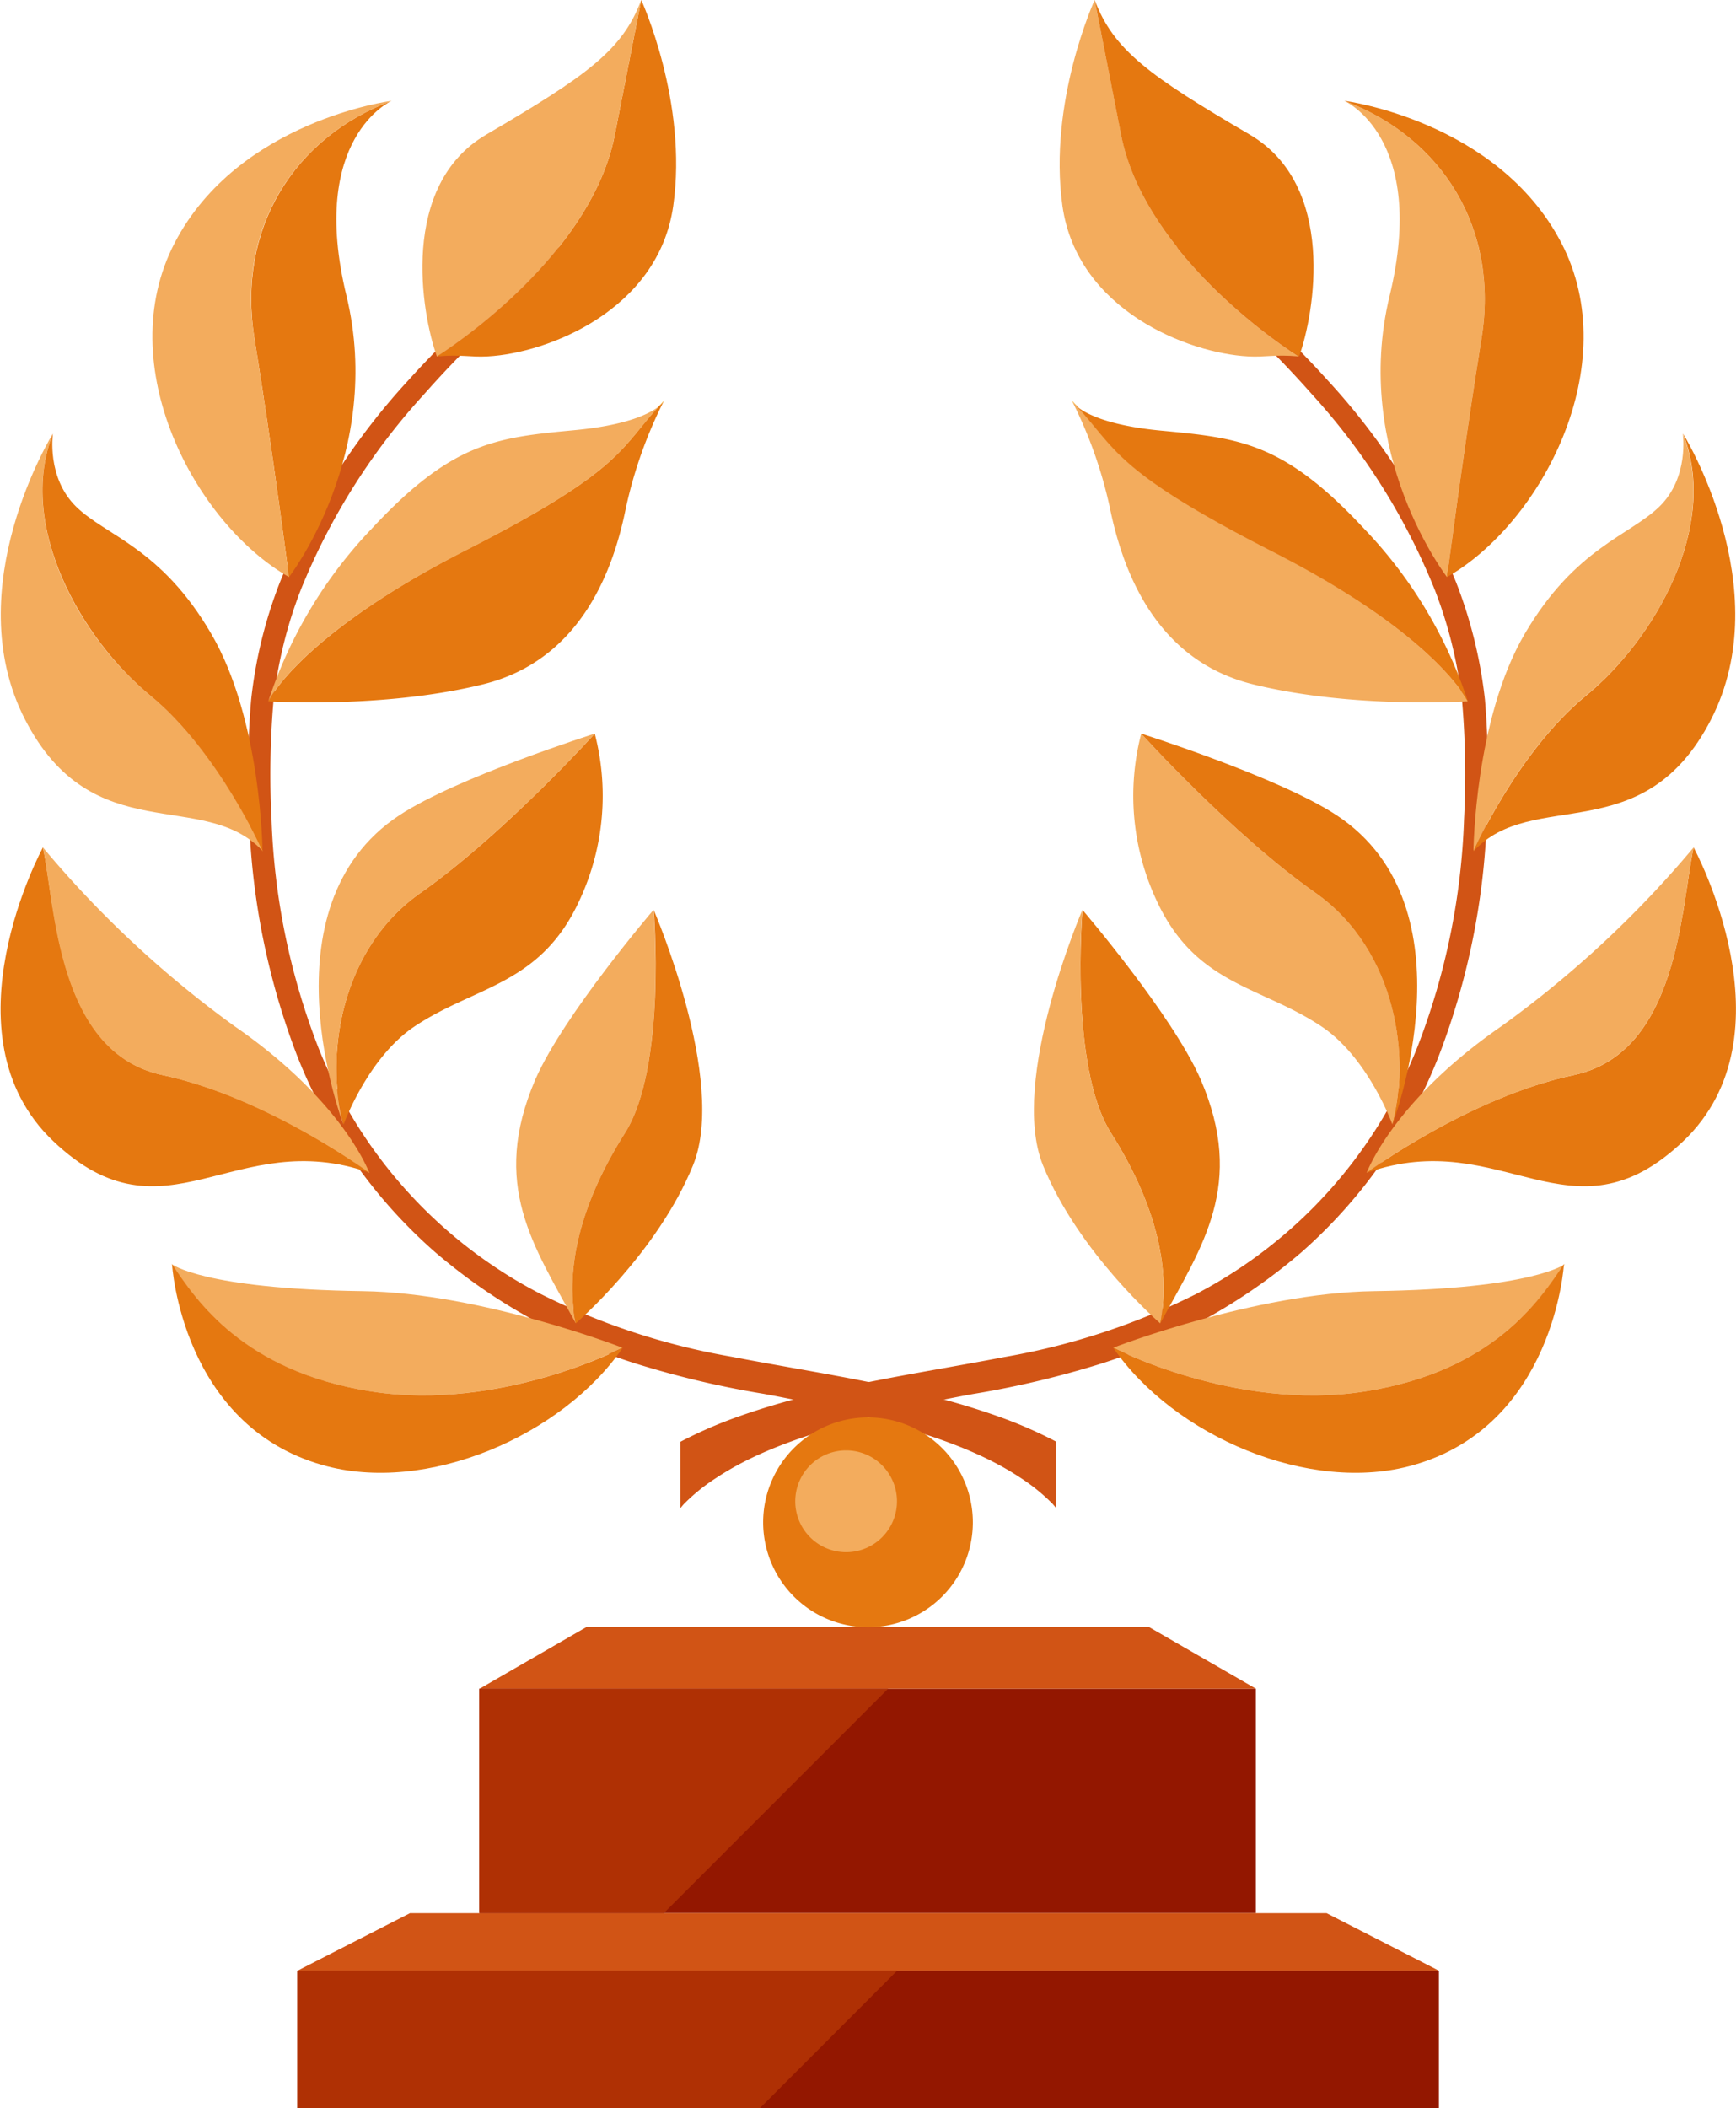
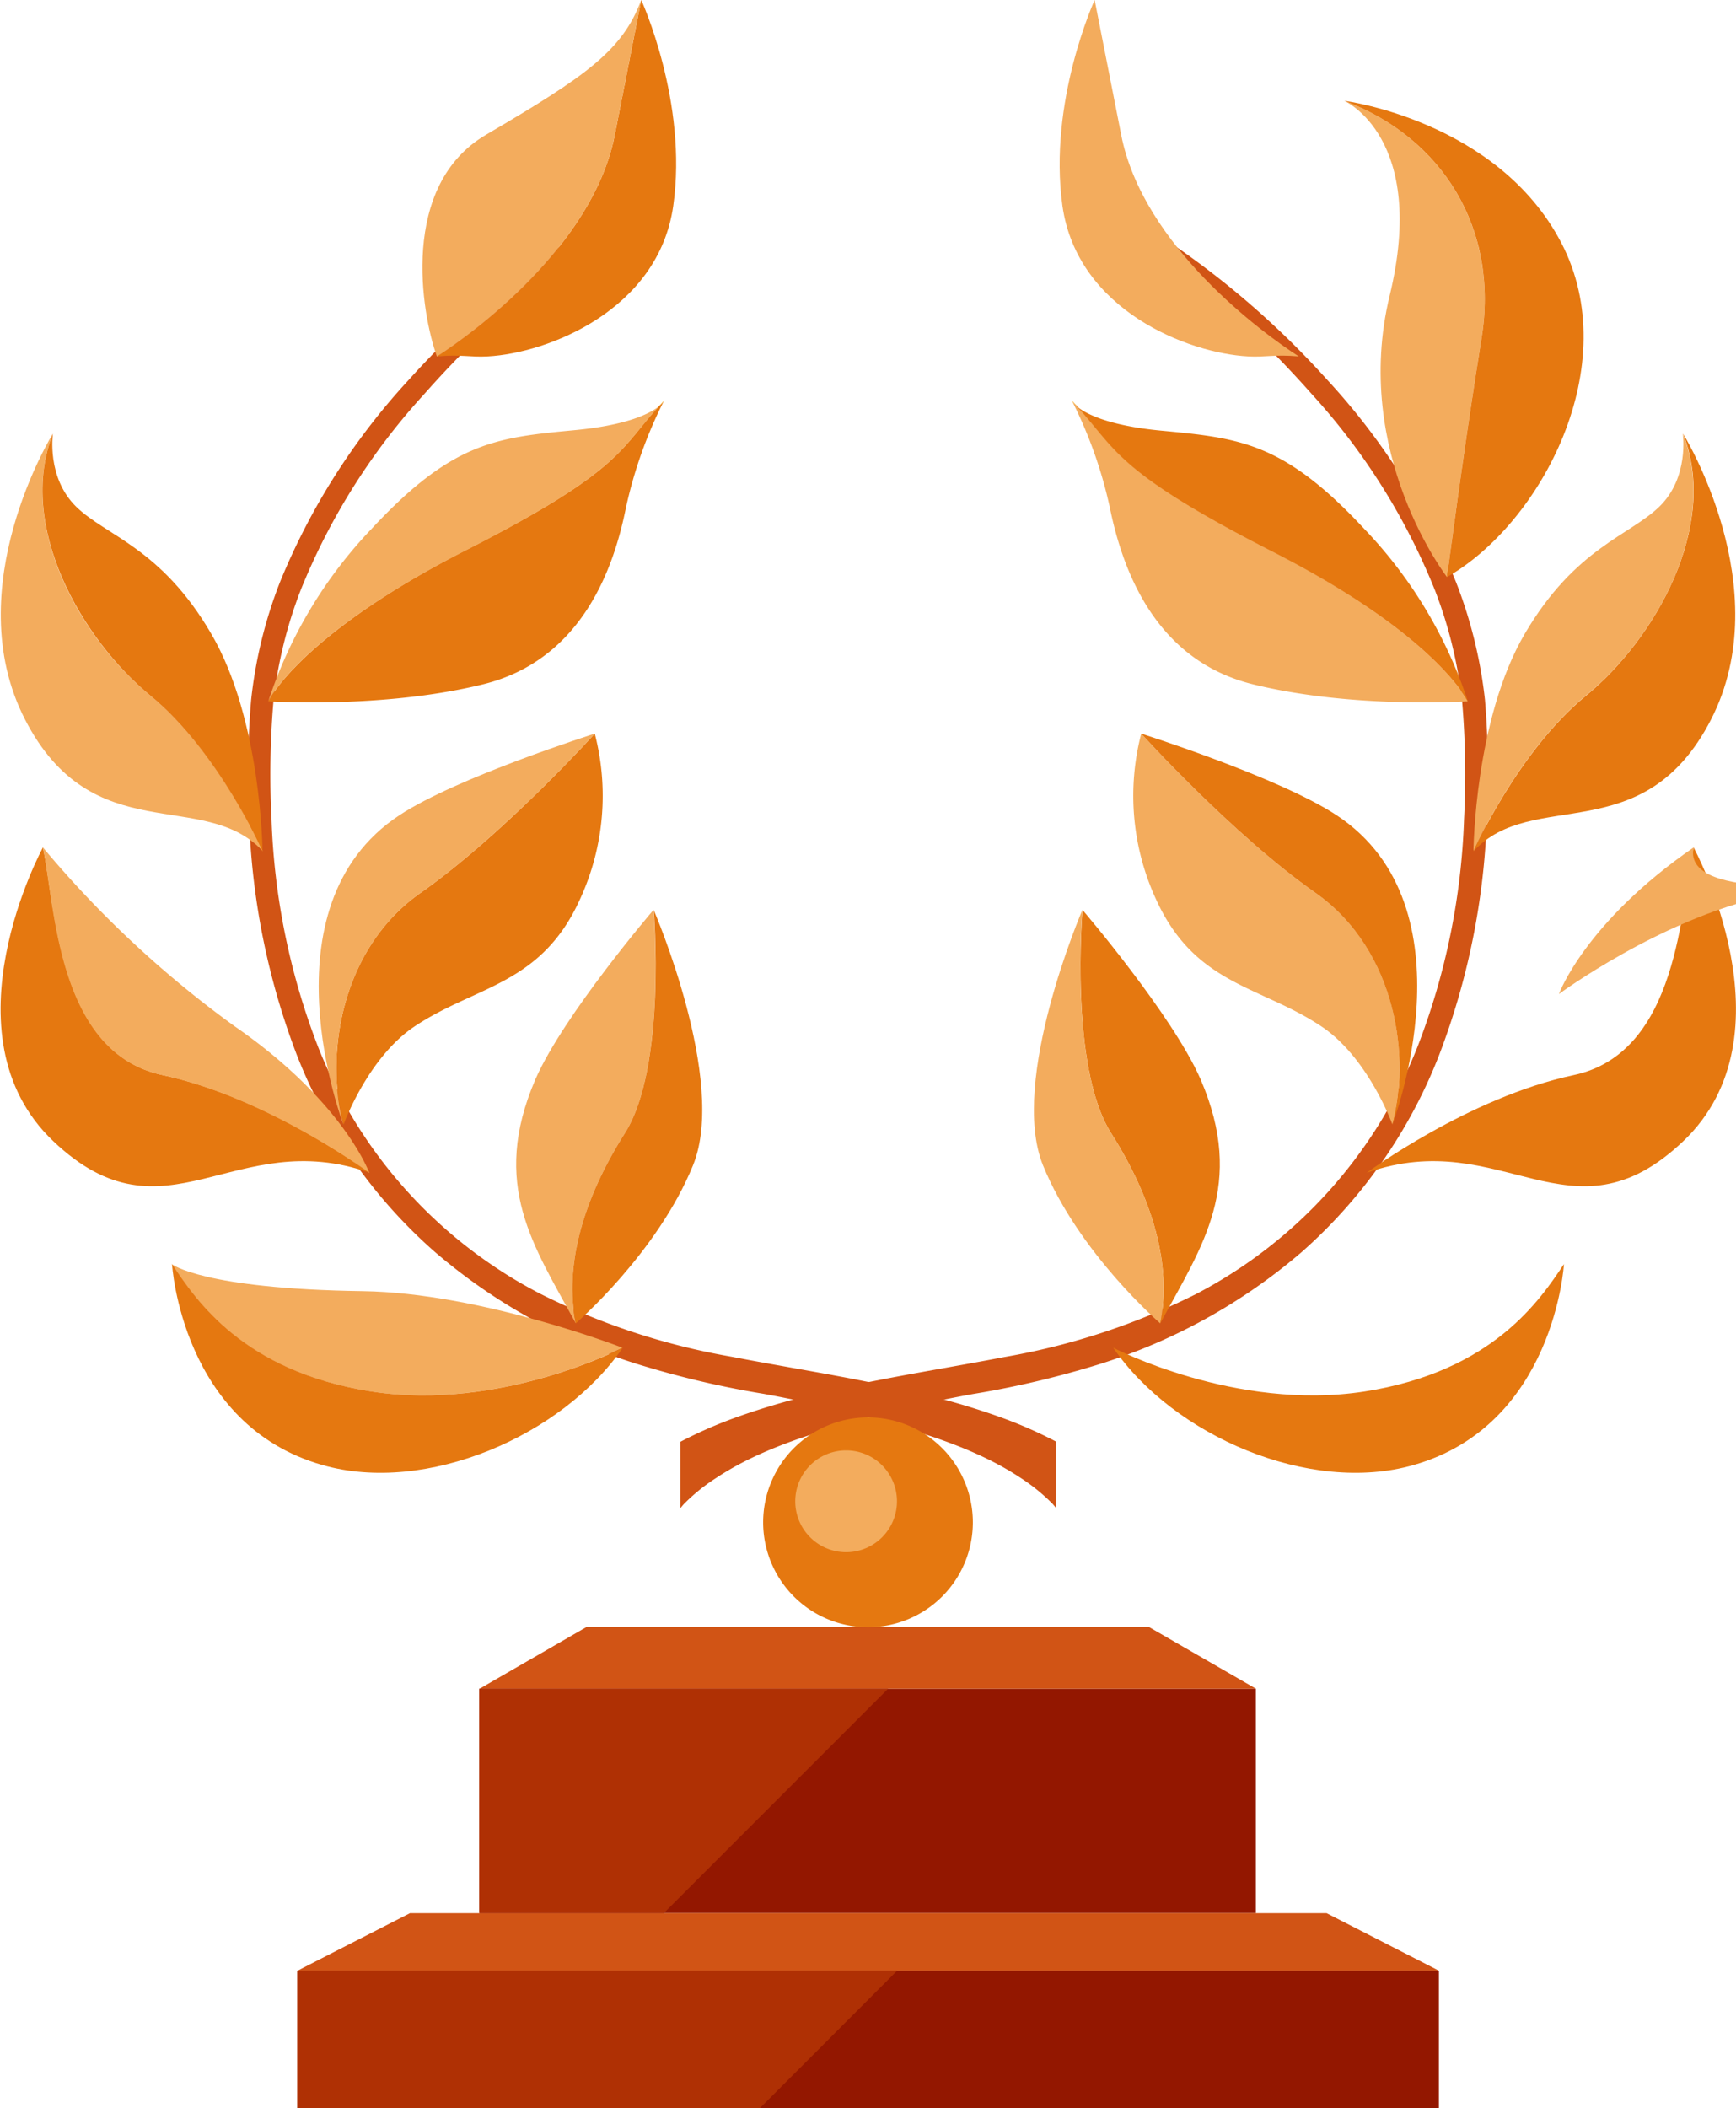
<svg xmlns="http://www.w3.org/2000/svg" viewBox="0 0 161.76 196.33">
  <defs>
    <style>.cls-1{fill:#931700;}.cls-2{fill:#d15415;}.cls-3{fill:#af3004;}.cls-4{fill:#ffc923;}.cls-5{fill:#f3ac5d;}.cls-6{fill:#e57810;}</style>
  </defs>
  <title>Bronze award</title>
  <g id="Layer_2" data-name="Layer 2">
    <g id="Layer_1-2" data-name="Layer 1">
      <rect class="cls-1" x="44.7" y="157.26" width="72.32" height="20.91" />
      <polygon class="cls-2" points="123.61 178.17 38.2 178.17 27.73 183.52 134.07 183.52 123.61 178.17" />
      <polygon class="cls-2" points="107.08 151.53 54.63 151.53 44.7 157.26 117.02 157.26 107.08 151.53" />
      <rect class="cls-1" x="27.74" y="183.52" width="106.34" height="12.8" />
      <polygon class="cls-3" points="44.65 157.26 44.65 178.17 61.85 178.17 82.76 157.26 44.65 157.26" />
      <polygon class="cls-3" points="27.69 183.52 27.69 196.33 70.8 196.33 83.6 183.52 27.69 183.52" />
      <path class="cls-2" d="M138.37,65.18a43,43,0,0,0-2.71-11,62.6,62.6,0,0,0-12-18.82,80.93,80.93,0,0,0-17-14.32l-.66,1A98,98,0,0,1,122.23,36.7,60.4,60.4,0,0,1,133.72,55a41.29,41.29,0,0,1,2.53,10.43,80.15,80.15,0,0,1,.17,10.86,64.76,64.76,0,0,1-4.33,21.18,49.23,49.23,0,0,1-3,6.24,44,44,0,0,1-17.66,16.81,64.21,64.21,0,0,1-17.81,5.85c-8.51,1.64-17.1,2.74-25.29,5.72a41,41,0,0,0-4.93,2.18v6.19a4.35,4.35,0,0,1,.34-.41,17.3,17.3,0,0,1,2.94-2.38c4-2.66,8.75-4.1,13.36-5.41,3.49-1,7-1.78,10.63-2.44a87.09,87.09,0,0,0,10.92-2.52,53.27,53.27,0,0,0,19.7-10.7A47.32,47.32,0,0,0,134.1,98.25a67.76,67.76,0,0,0,4.44-21.88A83.73,83.73,0,0,0,138.37,65.18Z" />
      <path class="cls-4" d="M100.35,37.81l-.47-.51A1.75,1.75,0,0,0,100.35,37.81Z" />
      <path class="cls-5" d="M99,19.19c1.39,9.69,11.69,13.7,17.28,14,1.7.09,2.45-.2,4.74,0C117.6,31,106.5,22.85,104.48,12.59L102,0S97.64,9.5,99,19.19Z" />
-       <path class="cls-6" d="M121.05,33.2c1.44-4,3.51-15.92-4.59-20.66C107.12,7.07,103.78,4.7,102,0l2.47,12.59C106.5,22.85,117.6,31,121.05,33.2Z" />
      <path class="cls-5" d="M129.49,27.53c-3.57,14.69,5.34,26.21,5.34,26.21s1.56-12,3.22-22.23-3.71-18.72-12.78-22.12C125.27,9.39,133.05,12.83,129.49,27.53Z" />
      <path class="cls-6" d="M138.05,31.51c-1.66,10.25-3.22,22.23-3.22,22.23,8.79-5,16.59-19.74,10.65-31.13S125.27,9.39,125.27,9.39C134.34,12.79,139.72,21.26,138.05,31.51Z" />
      <path class="cls-5" d="M116.76,63.73c9.36,2.3,20,1.58,20,1.58s-2.86-6.1-18.24-14c-14.75-7.53-14.55-9.58-18.2-13.55a1.75,1.75,0,0,1-.47-.51,41.73,41.73,0,0,1,3.56,10C104.52,52.67,107.41,61.43,116.76,63.73Z" />
      <path class="cls-6" d="M118.55,51.36c15.38,7.85,18.24,14,18.24,14a42.3,42.3,0,0,0-9.66-16.1c-7.5-8.05-11.56-8.46-18.88-9.15-5-.47-7.09-1.59-7.9-2.25C104,41.78,103.8,43.83,118.55,51.36Z" />
      <path class="cls-6" d="M147.8,64.77c-6.41,5.25-10.5,14.51-10.5,14.51,5.49-6,15.82,0,22.13-12.27s-2.6-26.62-2.6-26.62C160.22,49,154.2,59.52,147.8,64.77Z" />
      <path class="cls-5" d="M142.09,59c-4.7,8-4.79,20.26-4.79,20.26s4.09-9.26,10.5-14.51,12.42-15.74,9-24.38c0,0,.62,4.07-2.16,6.79S146.8,51,142.09,59Z" />
      <path class="cls-5" d="M122.56,83.14c-7.73-5.43-16.22-14.82-16.22-14.82a23,23,0,0,0,1.32,15.3c3.65,8.16,9.77,8.14,15.52,12,4.33,2.92,6.56,9.09,6.56,9.09C131.42,98.84,130.3,88.57,122.56,83.14Z" />
      <path class="cls-6" d="M124.56,75.93c-5.34-3.53-18.22-7.61-18.22-7.61s8.49,9.39,16.22,14.82,8.86,15.7,7.18,21.59C129.74,104.73,137.52,84.49,124.56,75.93Z" />
      <path class="cls-6" d="M157.81,78.92c-1.18,5.5-1.38,19.13-11.17,21.2s-19.29,9.1-19.29,9.1c12.68-4.48,19,7,29.48-2.93S157.81,78.92,157.81,78.92Z" />
-       <path class="cls-5" d="M157.81,78.92A98.06,98.06,0,0,1,139.9,95.57c-10.14,7-12.55,13.65-12.55,13.65s9.5-7,19.29-9.1S156.63,84.42,157.81,78.92Z" />
+       <path class="cls-5" d="M157.81,78.92c-10.14,7-12.55,13.65-12.55,13.65s9.5-7,19.29-9.1S156.63,84.42,157.81,78.92Z" />
      <path class="cls-6" d="M103.53,105.52c3.91,6.17,5.67,12.34,4.58,17.72,3.9-7.2,8-12.89,3.76-22.73-2.63-6-11-15.77-11-15.77S99.62,99.35,103.53,105.52Z" />
      <path class="cls-5" d="M108.11,123.24c1.09-5.38-.67-11.55-4.58-17.72s-2.67-20.78-2.67-20.78S94,100.62,97.18,108.51C100.52,116.71,108.11,123.24,108.11,123.24Z" />
-       <path class="cls-5" d="M103.73,125.51s11.39,5.94,23.4,4.08,16.4-8.61,18.68-11.87c0,0-2.86,2.31-17.77,2.52C116.93,120.39,103.73,125.51,103.73,125.51Z" />
      <path class="cls-6" d="M127.13,129.59c-12,1.86-23.4-4.08-23.4-4.08,5.62,8.19,18.29,13.7,28,10.92,13.13-3.74,14-18.71,14-18.71C143.53,121,139.15,127.72,127.13,129.59Z" />
      <path class="cls-2" d="M23.4,65.18a42.52,42.52,0,0,1,2.7-11,62.6,62.6,0,0,1,12-18.82,80.73,80.73,0,0,1,17-14.32l.66,1A97.67,97.67,0,0,0,39.53,36.7,60.4,60.4,0,0,0,28,55a41.29,41.29,0,0,0-2.53,10.43,80.15,80.15,0,0,0-.17,10.86,64.76,64.76,0,0,0,4.33,21.18,49.23,49.23,0,0,0,3,6.24A44,44,0,0,0,50.37,120.5a64.21,64.21,0,0,0,17.81,5.85c8.51,1.64,17.11,2.74,25.29,5.72a41,41,0,0,1,4.93,2.18v6.19a4.35,4.35,0,0,0-.34-.41,17.63,17.63,0,0,0-2.93-2.38c-4-2.66-8.76-4.1-13.37-5.41-3.49-1-7.05-1.78-10.63-2.44a87.09,87.09,0,0,1-10.92-2.52,53.27,53.27,0,0,1-19.7-10.7A47.32,47.32,0,0,1,27.66,98.25a67.76,67.76,0,0,1-4.44-21.88A82.1,82.1,0,0,1,23.4,65.18Z" />
      <path class="cls-4" d="M61.41,37.81l.47-.51A1.75,1.75,0,0,1,61.41,37.81Z" />
      <path class="cls-6" d="M62.73,19.19c-1.39,9.69-11.69,13.7-17.28,14-1.7.09-2.45-.2-4.74,0C44.16,31,55.26,22.85,57.28,12.59L59.75,0S64.12,9.5,62.73,19.19Z" />
      <path class="cls-5" d="M40.71,33.2c-1.44-4-3.51-15.92,4.59-20.66C54.64,7.07,58,4.7,59.75,0L57.28,12.59C55.26,22.85,44.16,31,40.71,33.2Z" />
-       <path class="cls-6" d="M32.28,27.53c3.56,14.69-5.35,26.21-5.35,26.21s-1.56-12-3.22-22.23S27.42,12.79,36.49,9.39C36.49,9.39,28.71,12.83,32.28,27.53Z" />
-       <path class="cls-5" d="M23.71,31.51c1.66,10.25,3.22,22.23,3.22,22.23-8.78-5-16.59-19.74-10.65-31.13S36.49,9.39,36.49,9.39C27.42,12.79,22,21.26,23.71,31.51Z" />
      <path class="cls-6" d="M45,63.73c-9.35,2.3-20,1.58-20,1.58s2.87-6.1,18.24-14C58,43.83,57.76,41.78,61.41,37.81a1.75,1.75,0,0,0,.47-.51,41.73,41.73,0,0,0-3.56,10C57.24,52.67,54.35,61.43,45,63.73Z" />
      <path class="cls-5" d="M43.21,51.36C27.84,59.21,25,65.31,25,65.31a42.3,42.3,0,0,1,9.66-16.1c7.5-8.05,11.56-8.46,18.88-9.15,5-.47,7.09-1.59,7.9-2.25C57.76,41.78,58,43.83,43.21,51.36Z" />
      <path class="cls-5" d="M14,64.77c6.41,5.25,10.5,14.51,10.5,14.51C19,73.33,8.64,79.28,2.33,67s2.6-26.62,2.6-26.62C1.54,49,7.56,59.52,14,64.77Z" />
      <path class="cls-6" d="M19.67,59c4.7,8,4.79,20.26,4.79,20.26S20.37,70,14,64.77,1.54,49,4.93,40.39c0,0-.61,4.07,2.16,6.79S15,51,19.67,59Z" />
      <path class="cls-6" d="M39.2,83.14c7.73-5.43,16.22-14.82,16.22-14.82a23,23,0,0,1-1.32,15.3c-3.64,8.16-9.77,8.14-15.52,12-4.33,2.92-6.56,9.09-6.56,9.09C30.34,98.84,31.46,88.57,39.2,83.14Z" />
      <path class="cls-5" d="M37.2,75.93c5.34-3.53,18.22-7.61,18.22-7.61S46.93,77.71,39.2,83.14,30.34,98.84,32,104.73C32,104.73,24.24,84.49,37.2,75.93Z" />
      <path class="cls-6" d="M4,78.92c1.18,5.5,1.38,19.13,11.17,21.2s19.29,9.1,19.29,9.1c-12.68-4.48-19,7-29.48-2.93S4,78.92,4,78.92Z" />
      <path class="cls-5" d="M4,78.92A98.06,98.06,0,0,0,21.86,95.57c10.14,7,12.55,13.65,12.55,13.65s-9.5-7-19.29-9.1S5.13,84.42,4,78.92Z" />
      <path class="cls-5" d="M58.23,105.52c-3.91,6.17-5.67,12.34-4.58,17.72-3.9-7.2-8-12.89-3.76-22.73,2.63-6,11-15.77,11-15.77S62.14,99.35,58.23,105.52Z" />
      <path class="cls-6" d="M53.65,123.24c-1.09-5.38.67-11.55,4.58-17.72s2.68-20.78,2.68-20.78,6.88,15.88,3.67,23.77C61.24,116.71,53.65,123.24,53.65,123.24Z" />
      <path class="cls-5" d="M58,125.51s-11.39,5.94-23.4,4.08S18.23,121,16,117.72c0,0,2.86,2.31,17.77,2.52C44.83,120.39,58,125.51,58,125.51Z" />
      <path class="cls-6" d="M34.63,129.59c12,1.86,23.4-4.08,23.4-4.08-5.62,8.19-18.29,13.7-28,10.92-13.13-3.74-14-18.71-14-18.71C18.23,121,22.62,127.72,34.63,129.59Z" />
      <path class="cls-6" d="M90.65,141.75A9.77,9.77,0,1,1,80.88,132,9.77,9.77,0,0,1,90.65,141.75Z" />
      <path class="cls-5" d="M83.58,139.8a4.74,4.74,0,1,1-4.73-4.73A4.74,4.74,0,0,1,83.58,139.8Z" />
    </g>
  </g>
</svg>